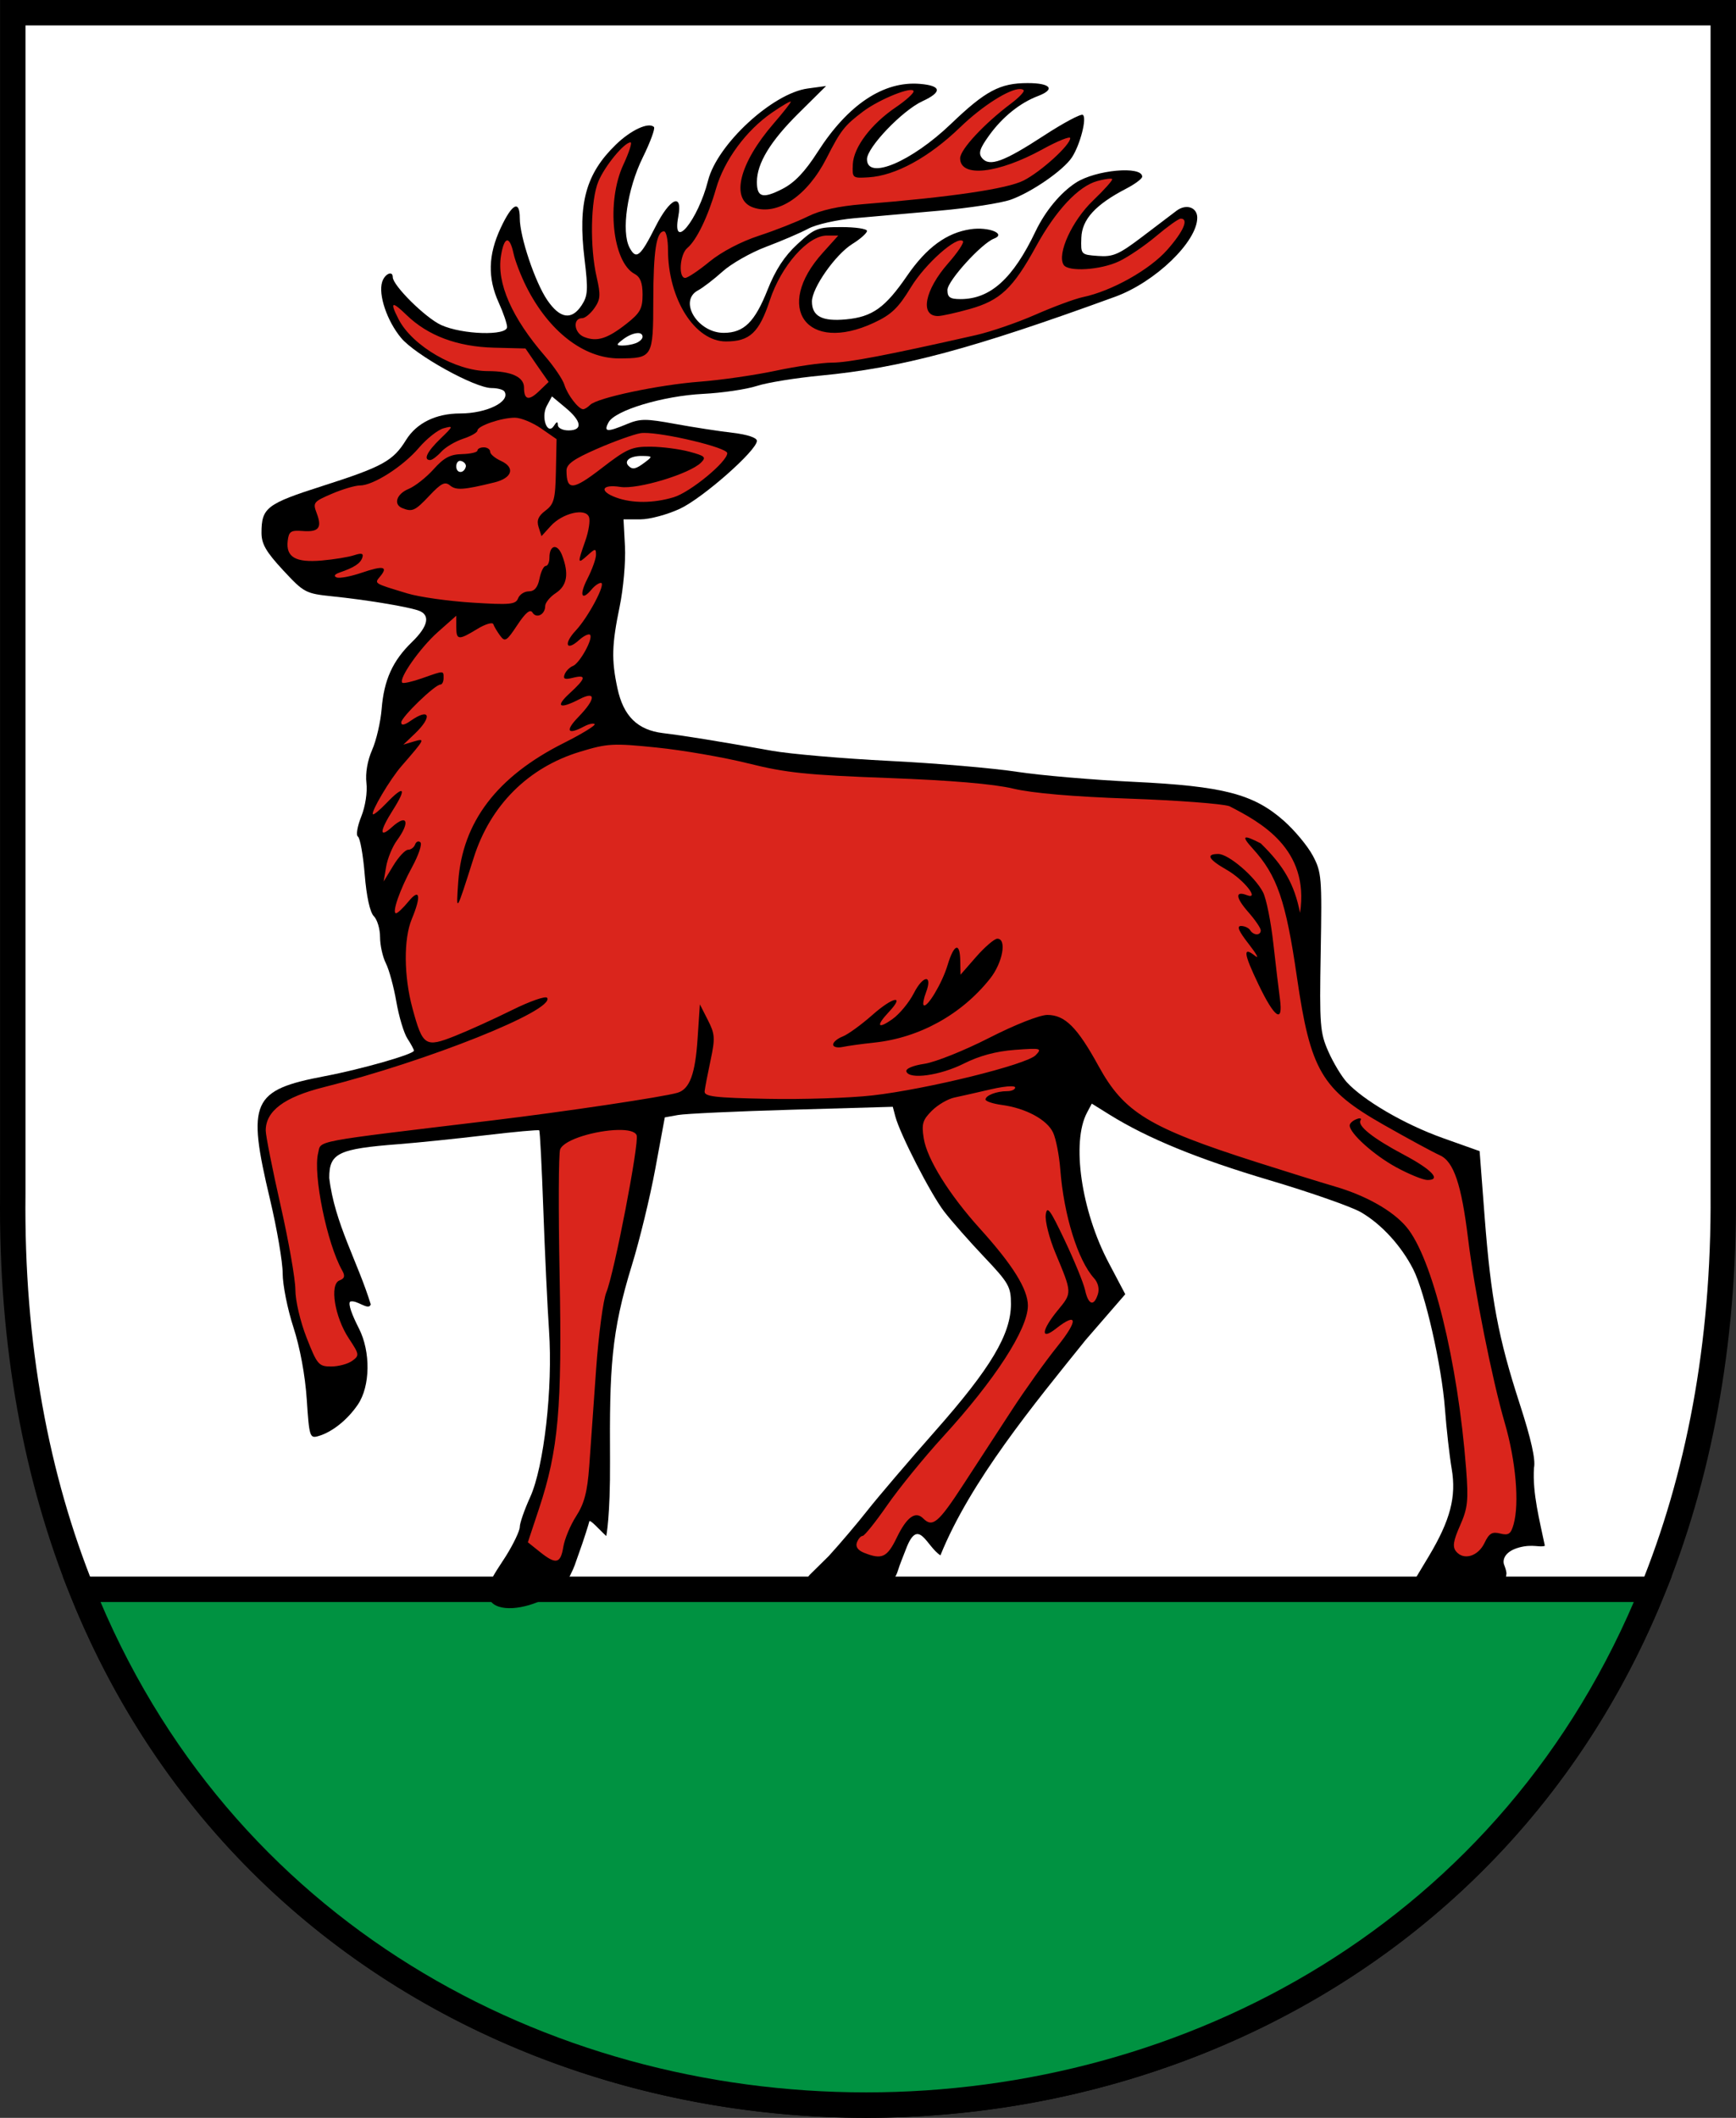
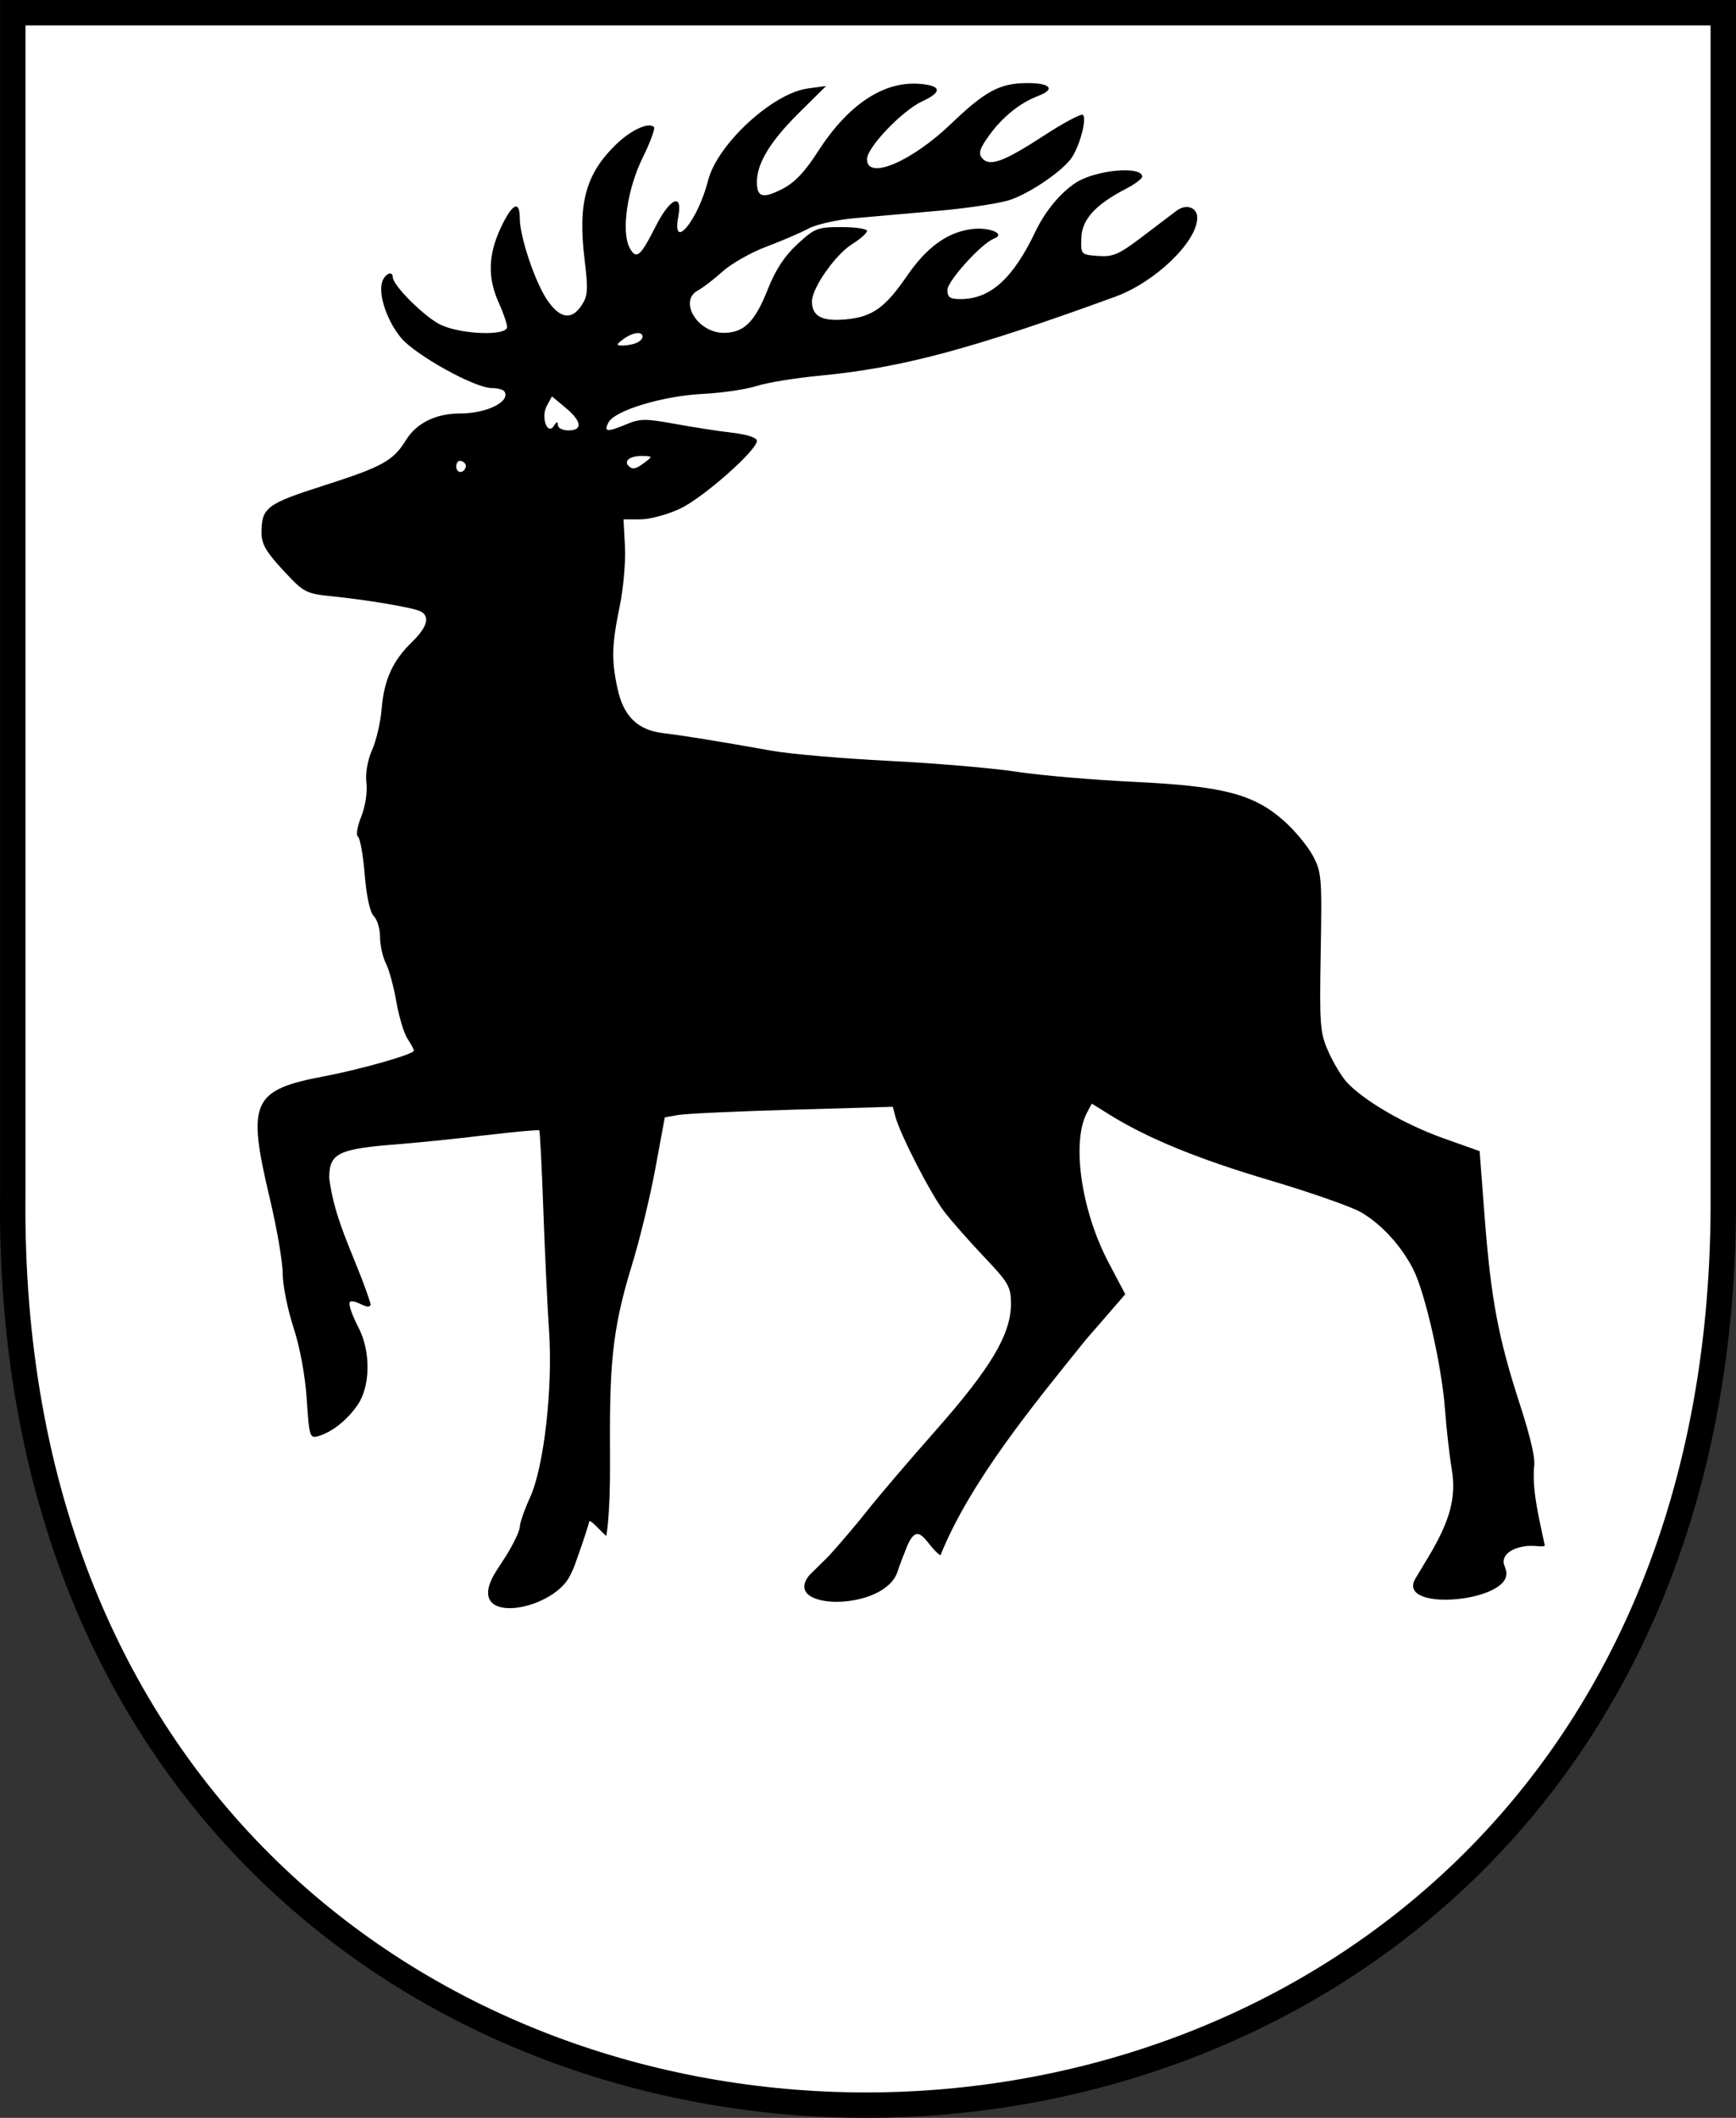
<svg xmlns="http://www.w3.org/2000/svg" version="1.0" width="410" height="500" id="svg2">
  <rect width="100%" height="100%" fill="#333333" stroke="none" />
  <defs id="defs5" />
  <g id="g3135">
    <path d="M 3.019,3 L 406.993,3 L 406.993,281.835 C 409.02,568.722 -0.235,568.722 3.019,281.835 L 3.019,3 z" id="rect3072" style="fill:#ffffff;fill-opacity:1;fill-rule:evenodd;stroke:#000000;stroke-width:5.999;stroke-linecap:round;stroke-linejoin:miter;marker:none;marker-start:none;marker-mid:none;marker-end:none;stroke-miterlimit:4;stroke-dasharray:none;stroke-dashoffset:0;stroke-opacity:1;visibility:visible;display:inline;overflow:visible;enable-background:accumulate" />
-     <path d="M 19.261,375.216 C 84.178,537.576 324.755,537.576 390.366,375.216 L 19.261,375.216 z" id="path3077" style="fill:#009241;fill-opacity:1;fill-rule:evenodd;stroke:#000000;stroke-width:5.999;stroke-linecap:butt;stroke-linejoin:miter;stroke-miterlimit:4;stroke-dasharray:none;stroke-opacity:1" />
  </g>
  <g transform="translate(-0.24,0.615)" id="g3131">
    <path d="M 151.812,107.031 C 154.395,107.062 154.425,107.122 152.562,108.531 C 150.421,110.151 149.643,110.331 148.688,109.375 C 147.508,108.195 149.097,106.999 151.812,107.031 z M 150.781,78.031 C 150.909,78.025 151.014,78.019 151.125,78.031 C 151.66,78.092 152,78.394 152,78.906 C 152,79.397 151.276,80.072 150.406,80.406 C 149.536,80.74 148.074,80.986 147.156,80.969 C 145.717,80.941 145.763,80.735 147.438,79.469 C 148.623,78.572 149.89,78.076 150.781,78.031 z M 130.594,92.969 L 133.781,95.625 C 137.643,98.824 137.939,101 134.5,101 C 133.125,101 132.008,100.438 132,99.75 C 131.989,98.849 131.726,98.877 131.094,99.875 C 129.542,102.325 127.921,97.935 129.375,95.219 L 130.594,92.969 z M 242.938,19 C 236.408,19 232.987,20.821 224.844,28.625 C 215.477,37.602 205,42.015 205,36.969 C 205,34.19 213.341,25.472 218.094,23.281 C 222.826,21.1 222.6,19.613 217.5,19.188 C 208.936,18.473 200.523,24.067 193.375,35.219 C 190.317,39.99 187.887,42.527 185,44 C 180.381,46.356 179,45.979 179,42.344 C 179,37.946 182.188,32.713 188.875,26.094 L 195.344,19.688 L 191,20.281 C 182.707,21.394 169.634,33.455 167.469,42 C 165.077,51.439 158.849,58.969 160.438,50.5 C 161.516,44.75 158.47,46.126 155.031,52.938 C 151.474,59.984 150.497,60.789 148.938,57.875 C 146.91,54.086 148.369,44.034 152.031,36.594 C 153.831,32.938 155.018,29.705 154.688,29.375 C 153.448,28.136 149.242,30.079 145.688,33.531 C 138.606,40.409 136.692,47.365 138.281,60.469 C 139.17,67.8 139.079,69.219 137.625,71.438 C 135.26,75.047 132.509,74.653 129.5,70.25 C 126.608,66.017 123,55.273 123,50.906 C 123,46.491 121.18,47.427 118.469,53.25 C 115.517,59.59 115.385,65.012 118.031,70.844 C 119.119,73.241 120,75.829 120,76.594 C 120,78.708 109.443,78.399 104.438,76.125 C 100.739,74.445 93,66.783 93,64.812 C 93,63.183 91.105,64.033 90.5,65.938 C 89.546,68.943 91.626,75.116 94.938,79.125 C 98.295,83.189 112.379,91 116.344,91 C 117.74,91 119.104,91.374 119.375,91.812 C 120.854,94.206 115.203,97 108.906,97 C 103.201,97 98.618,99.248 96.125,103.281 C 93.086,108.199 90.605,109.574 76.469,114.094 C 63.212,118.332 62,119.248 62,125.188 C 62,127.802 63.085,129.685 67.094,134 C 72.044,139.329 72.384,139.518 78.844,140.188 C 86.56,140.987 95.882,142.509 98.906,143.469 C 101.976,144.443 101.469,147.152 97.531,150.969 C 92.981,155.379 90.933,159.883 90.375,166.75 C 90.124,169.84 89.113,174.201 88.125,176.438 C 87.019,178.942 86.51,181.942 86.781,184.25 C 87.036,186.419 86.525,189.75 85.562,192.156 C 84.63,194.486 84.274,196.574 84.781,196.906 C 85.279,197.232 86,201.249 86.375,205.844 C 86.801,211.062 87.614,214.77 88.531,215.688 C 89.339,216.495 90,218.712 90,220.625 C 90,222.538 90.621,225.327 91.375,226.812 C 92.129,228.298 93.237,232.363 93.844,235.875 C 94.451,239.387 95.629,243.313 96.469,244.594 C 97.308,245.875 98,247.165 98,247.438 C 98,248.267 85.584,251.815 77.031,253.438 C 59.669,256.731 58.499,259.346 64,282.5 C 65.65,289.445 67,297.337 67,300.031 C 67,302.725 68.136,308.435 69.531,312.719 C 71.092,317.51 72.311,324.078 72.688,329.781 C 73.269,338.599 73.407,339.011 75.406,338.438 C 78.681,337.498 82.288,334.617 84.75,331 C 87.703,326.662 87.816,318.519 85,313 C 83.367,309.8 82.42,307.26 82.927,306.689 C 84.475,306.135 87.316,308.972 87.796,307.337 C 84.784,297.404 79.247,288.169 78,277.469 C 78,271.621 80.085,270.608 94.5,269.5 C 98.9,269.162 108.061,268.216 114.875,267.406 C 121.689,266.596 127.422,266.078 127.594,266.25 C 127.766,266.422 128.199,274.875 128.562,285.031 C 128.926,295.187 129.531,308 129.906,313.5 C 130.832,327.08 128.718,345.676 125.438,352.875 C 124.092,355.829 123,358.976 123,359.875 C 123,360.774 121.537,363.849 119.75,366.719 L 117.563,370.095 C 108.831,383.575 130.574,380.027 134.858,371.396 C 136.117,368.861 135.9,369.009 137,366 C 138.1,362.991 139.401,358.792 139.401,358.647 C 139.401,357.775 141.917,360.661 143.426,362.026 C 143.426,362.026 144.39,357.388 144.312,344.281 C 144.184,322.459 144.547,314.043 149.5,298 C 151.283,292.225 153.765,282.029 155,275.344 L 157.25,263.188 L 160.375,262.625 C 162.096,262.313 174.221,261.752 187.312,261.375 L 211.094,260.688 L 211.688,262.938 C 212.782,267.124 220.048,281.284 223.219,285.406 C 224.951,287.658 229.216,292.497 232.688,296.156 C 238.489,302.271 239,303.171 239,307.25 C 239,314.4 234.211,322.414 221.125,337.219 C 214.666,344.526 207.466,352.982 205.094,356 C 202.722,359.018 198.614,363.856 195.969,366.75 L 191.438,371.219 C 184.431,379.676 209.352,379.976 212.281,370.25 C 212.74,368.725 213.628,366.647 214.177,365.183 C 217.14,357.284 219.005,364.452 222.346,366.584 C 229.401,349.104 244.459,330.863 256.656,315.719 L 266,304.938 L 262.094,297.531 C 255.603,285.281 253.247,269.017 256.969,262.062 L 258.094,259.938 L 262.312,262.562 C 271.284,268.142 283.201,273.018 300,278 C 309.625,280.854 319.363,284.263 321.625,285.562 C 326.462,288.341 331.171,293.486 334,299.031 C 336.801,304.521 340.738,321.788 341.5,332 C 341.849,336.675 342.566,343.053 343.094,346.156 C 344.217,352.758 342.787,358.248 337.719,366.75 L 334.562,372 C 329.832,379.869 355.643,377.757 356,371.094 C 356.136,370.631 355.762,369.547 355.469,368.781 C 355.09,367.795 355.426,365.708 359.039,364.724 C 362.232,363.855 363.996,364.81 365.098,364.324 C 363.901,358.505 362.128,351.917 362.531,345.906 C 362.947,344.013 361.855,339.127 359.156,330.812 C 354.1,315.233 352.365,306.08 350.875,286.688 L 349.688,271.156 L 340.906,268.031 C 331.92,264.817 322.241,259.167 318.312,254.875 C 317.102,253.552 315.139,250.303 313.969,247.656 C 311.999,243.202 311.851,241.473 312.156,224.188 C 312.469,206.5 312.373,205.285 310.281,201.375 C 309.067,199.104 305.985,195.395 303.406,193.125 C 296.266,186.84 289.139,184.982 268,183.969 C 258.375,183.507 245.95,182.449 240.375,181.594 C 234.8,180.738 221.3,179.577 210.375,179.031 C 199.45,178.485 186.9,177.409 182.5,176.625 C 169.699,174.343 161.843,173.07 156.844,172.469 C 150.806,171.742 147.477,168.471 146.062,161.875 C 144.619,155.142 144.73,151.573 146.594,142.562 C 147.464,138.352 148.027,131.987 147.844,128.438 L 147.5,122 L 151.5,122 C 153.7,121.996 157.884,120.863 160.812,119.5 C 166.208,116.988 179,105.72 179,103.469 C 179,102.72 176.759,101.972 173.25,101.562 C 170.088,101.193 163.981,100.257 159.688,99.469 C 152.832,98.21 151.444,98.192 148.312,99.5 C 143.596,101.471 142.733,101.403 143.969,99.094 C 145.484,96.263 156.781,92.855 166.312,92.375 C 170.817,92.148 176.525,91.304 179,90.5 C 181.475,89.696 188.225,88.611 194,88.062 C 213.099,86.248 229.743,81.791 263.625,69.438 C 273.079,65.991 283,56.444 283,50.781 C 283,48.329 280.397,47.437 278.125,49.125 C 277.117,49.874 273.449,52.673 269.969,55.312 C 264.463,59.487 263.106,60.073 259.562,59.812 C 255.506,59.515 255.492,59.486 255.625,55.531 C 255.772,51.17 258.96,47.688 266.25,43.906 C 268.312,42.836 270,41.568 270,41.094 C 270,38.476 258.988,39.482 254.312,42.531 C 250.67,44.907 247.086,49.238 244.812,54 C 239.473,65.185 234.134,70 227.094,70 C 224.593,70 224,69.573 224,67.844 C 224,65.713 232.056,56.836 235,55.719 C 237.979,54.588 233.758,52.884 229.5,53.5 C 223.843,54.318 219.079,57.795 214.469,64.5 C 209.309,72.005 206.315,74.183 200.094,74.781 C 194.422,75.326 192,74.068 192,70.562 C 192,67.361 197.573,59.435 201.562,56.969 C 203.45,55.802 205,54.411 205,53.906 C 205,53.401 202.281,53 198.969,53 C 193.321,53 192.679,53.236 188.562,57.031 C 185.498,59.856 183.386,63.102 181.531,67.781 C 178.511,75.402 175.951,77.937 171.219,77.969 C 165.01,78.011 160.394,70.453 165.094,67.938 C 166.242,67.323 168.836,65.342 170.875,63.5 C 172.914,61.658 177.544,59.016 181.156,57.656 C 184.769,56.296 189.263,54.375 191.125,53.375 C 192.993,52.371 197.862,51.271 202,50.906 C 206.125,50.542 215.178,49.74 222.125,49.125 C 229.072,48.51 236.646,47.34 238.938,46.531 C 243.852,44.797 251.411,39.576 253.406,36.531 C 255.371,33.533 256.997,27.135 255.969,26.5 C 255.5,26.21 251.379,28.409 246.781,31.406 C 237.306,37.582 233.93,38.818 232.188,36.719 C 231.256,35.597 231.599,34.466 233.906,31.281 C 237.032,26.967 241.152,23.668 245.375,22.062 C 249.58,20.464 248.411,19 242.938,19 z M 108.781,108.188 C 108.847,108.174 108.929,108.183 109,108.188 C 109.081,108.192 109.164,108.221 109.25,108.25 C 109.938,108.479 110.388,109.09 110.25,109.594 C 109.793,111.27 108,111.193 108,109.5 C 108,108.798 108.318,108.28 108.781,108.188 z" id="path3097" style="fill:#000000;fill-opacity:1;fill-rule:evenodd;stroke:none;stroke-width:0.4;stroke-linecap:round;stroke-linejoin:miter;marker:none;marker-start:none;marker-mid:none;marker-end:none;stroke-miterlimit:4;stroke-dashoffset:0;stroke-opacity:1;visibility:visible;display:inline;overflow:visible;enable-background:accumulate" />
-     <path d="M 287.969,201 C 284.945,201 285.614,202.263 289.969,204.75 C 293.991,207.047 297.879,211.932 294.719,210.719 C 291.905,209.639 292.035,211.275 295.031,214.688 C 296.669,216.552 298,218.5 298,219.031 C 298,220.297 296.289,220.277 295.5,219 C 295.16,218.45 294.183,218 293.344,218 C 292.258,218 292.796,219.224 295.156,222.25 C 296.979,224.588 297.684,225.86 296.719,225.094 C 293.73,222.723 293.895,224.355 297.469,231.812 C 301.274,239.753 303.321,241.136 302.531,235.25 C 302.255,233.188 301.543,227.277 300.969,222.125 C 300.395,216.973 299.309,211.535 298.531,210.031 C 296.613,206.322 290.384,201 287.969,201 z M 235.781,221 C 235.109,221 232.867,222.912 230.812,225.25 L 227.094,229.5 L 227.031,226.25 C 226.972,221.72 225.543,222.196 224.031,227.25 C 222.766,231.479 219.174,237.486 218.375,236.688 C 218.145,236.457 218.393,235.119 218.938,233.688 C 220.569,229.395 218.273,229.541 216.062,233.875 C 214.954,236.048 212.694,238.785 211.031,239.969 C 207.505,242.48 207.041,241.628 210.156,238.312 C 214.066,234.151 211.187,234.667 206.281,239 C 203.645,241.329 200.488,243.618 199.25,244.094 C 198.012,244.569 197,245.426 197,246 C 197,246.574 198.012,246.823 199.25,246.562 C 200.488,246.302 203.849,245.833 206.719,245.531 C 217.341,244.416 227.319,238.923 234.062,230.438 C 237.056,226.671 238.087,221 235.781,221 z M 321.125,263.438 C 320.967,263.47 320.776,263.543 320.562,263.625 C 319.709,263.953 319,264.611 319,265.094 C 319,266.957 324.746,272.112 330,274.969 C 333.025,276.614 336.335,277.959 337.344,277.969 C 340.747,278.002 338.414,275.521 331.781,272 C 324.462,268.114 320.762,265.171 321.562,263.875 C 321.708,263.64 321.686,263.485 321.5,263.438 C 321.407,263.414 321.283,263.405 321.125,263.438 z M 93.344,71.406 C 93.756,71.469 94.704,72.254 96.25,73.75 C 101.313,78.649 108.233,81.239 116.875,81.469 L 124.344,81.656 L 127.062,85.625 L 129.812,89.562 L 127.531,91.75 C 125.118,94.073 124,93.804 124,90.875 C 124,88.38 120.976,87 115.469,87 C 107.871,87 97.685,81.115 94.406,74.812 C 93.181,72.457 92.814,71.326 93.344,71.406 z M 241.188,20.406 C 241.542,20.419 241.819,20.501 242,20.688 C 242.275,20.971 240.925,22.399 239,23.844 C 232.689,28.58 227,34.689 227,36.75 C 227,41.383 235.951,40.406 246.469,34.625 C 250.068,32.646 253,31.479 253,32 C 253,33.645 246.112,39.902 242,42 C 238.149,43.965 224.871,45.925 204,47.594 C 198.314,48.048 194.01,49.002 191,50.5 C 188.525,51.731 183.35,53.776 179.5,55.031 C 175.285,56.406 170.63,58.84 167.812,61.156 C 165.239,63.271 162.651,65 162.062,65 C 160.403,65 160.798,59.402 162.562,57.938 C 164.733,56.136 167.435,50.572 169.344,43.938 C 171.28,37.208 176.46,30.177 182.531,26 C 184.996,24.304 187,23.138 187,23.406 C 187,23.674 185.183,25.973 182.969,28.531 C 174.759,38.016 172.705,46.481 178.125,48.375 C 183.871,50.382 190.897,45.658 195.438,36.75 C 198.801,30.152 199.66,29.037 204.062,25.719 C 208.002,22.75 216,19.568 216,20.969 C 216,21.458 214.131,23.139 211.844,24.688 C 205.986,28.655 201.847,34.127 201.656,38.156 C 201.5,41.448 201.569,41.481 205.375,41.25 C 211.719,40.866 219.612,36.57 227,29.438 C 232.338,24.284 238.708,20.317 241.188,20.406 z M 149.156,33 C 149.578,33 148.813,35.362 147.469,38.25 C 143.393,47.005 144.858,61.244 150.125,64.062 C 151.469,64.782 152,66.163 152,68.938 C 152,72.231 151.432,73.277 148.25,75.781 C 143.686,79.372 141.237,80.148 138.188,78.938 C 135.781,77.982 135.436,74.5 137.75,74.5 C 138.419,74.5 139.711,73.43 140.625,72.125 C 142.047,70.094 142.134,69.05 141.156,64.812 C 139.524,57.742 139.722,46.624 141.562,42.219 C 143.096,38.547 147.668,33 149.156,33 z M 262.5,41.562 C 262.706,41.561 262.85,41.609 262.906,41.656 C 263.133,41.846 261.104,44.133 258.375,46.75 C 253.439,51.483 249.836,59.316 251.438,61.906 C 252.493,63.613 260.116,63.152 264.5,61.094 C 266.7,60.061 270.671,57.349 273.344,55.094 C 276.016,52.839 278.604,51 279.094,51 C 281.055,51 279.797,53.959 275.938,58.344 C 271.777,63.07 262.816,68.096 256,69.531 C 254.075,69.936 249.015,71.813 244.75,73.688 C 240.485,75.562 234.185,77.722 230.75,78.5 C 209.9,83.221 200.582,85 196.75,85 C 194.367,85 188.393,85.858 183.469,86.906 C 178.544,87.955 170.45,89.122 165.5,89.5 C 155.758,90.243 141.293,93.301 139.625,94.969 C 139.056,95.538 138.323,96 137.969,96 C 136.871,96 134.261,92.611 133.531,90.219 C 133.149,88.966 131.085,85.918 128.938,83.438 C 121.091,74.371 117.511,66.189 118.562,59.75 C 119.316,55.137 120.595,54.921 121.531,59.25 C 121.918,61.038 123.286,64.56 124.562,67.094 C 129.862,77.613 138.134,84.025 146.438,84 C 154.382,83.976 154.509,83.777 154.531,70.281 C 154.551,58.616 155.257,54 157.062,54 C 157.575,54 158,55.937 158,58.312 C 158,69.963 164.338,80 171.688,80 C 177.324,80 179.53,77.915 182.062,70.25 C 184.743,62.134 191.04,55 195.5,55 L 198.219,55 L 194.562,59.062 C 182.829,72.05 190.803,82.961 206.625,75.594 C 210.777,73.661 212.401,72.094 215.344,67.25 C 218.732,61.672 226.302,54.958 227.656,56.312 C 227.989,56.645 226.42,58.995 224.188,61.531 C 218.627,67.848 217.427,74 221.75,74 C 222.644,74 226.009,73.253 229.25,72.344 C 236.434,70.328 239.468,67.503 244.906,57.594 C 249.588,49.063 254.922,43.339 259.406,42.125 C 260.677,41.781 261.883,41.566 262.5,41.562 z M 121.844,98 C 123.245,98 126.027,99.142 128.031,100.531 L 131.688,103.062 L 131.531,110.625 C 131.398,117.273 131.086,118.411 129.062,119.938 C 127.371,121.213 126.939,122.243 127.438,123.812 L 128.125,125.969 L 130.312,123.562 C 133.077,120.519 138.502,119.244 139.344,121.438 C 139.668,122.281 139.273,124.815 138.469,127.094 C 136.584,132.437 136.61,132.663 139,130.5 C 140.835,128.84 141,128.82 141,130.375 C 141,131.307 140.08,133.853 138.969,136.031 C 136.972,139.944 137.587,141.408 140,138.5 C 140.685,137.675 141.662,137 142.156,137 C 143.466,137 139.217,145.051 136.219,148.25 C 133.29,151.376 133.945,153.264 137,150.5 C 138.107,149.498 139.282,148.938 139.594,149.25 C 140.417,150.073 137.147,156.005 135.531,156.625 C 134.778,156.914 133.897,157.804 133.594,158.594 C 133.173,159.691 133.64,159.881 135.531,159.406 C 138.843,158.575 138.646,159.532 134.781,163.062 C 131.287,166.254 132.355,166.903 137.062,164.469 C 141.093,162.385 140.971,164.397 136.812,168.688 C 133.644,171.956 134.267,172.988 138.156,170.906 C 139.267,170.312 140.403,170.059 140.688,170.344 C 140.972,170.629 137.65,172.663 133.312,174.844 C 117.61,182.739 109.461,193.446 108.469,207.5 C 107.933,215.085 107.926,215.113 112.125,201.875 C 116.046,189.511 124.997,180.578 137.188,176.875 C 143.758,174.879 145.01,174.82 155.375,175.875 C 161.496,176.498 171.225,178.183 177,179.625 C 185.924,181.853 190.877,182.357 210,183.062 C 224.833,183.61 234.885,184.465 239.5,185.562 C 244.05,186.645 253.674,187.475 267,187.938 C 278.275,188.329 288.898,189.138 290.594,189.719 C 297.972,193.512 309.561,199.767 307.277,214.909 C 305.945,208.149 303.454,203.826 298,198.5 C 293.788,196.322 293.296,196.645 296.125,199.75 C 301.854,206.04 303.926,212.036 306.531,230 C 309.738,252.115 312.342,256.589 326.969,264.906 C 332.754,268.196 338.757,271.45 340.281,272.125 C 343.569,273.581 345.394,278.958 346.969,291.875 C 348.445,303.985 352.65,325.107 355.625,335.312 C 358.245,344.303 359.11,354.274 357.719,359.25 C 357.078,361.543 356.54,361.934 354.562,361.438 C 352.64,360.955 351.937,361.369 350.844,363.656 C 349.335,366.813 345.947,367.845 344.156,365.688 C 343.248,364.593 343.438,363.235 345.062,359.562 C 346.878,355.457 347.084,353.692 346.5,346.156 C 344.529,320.698 338.506,296.312 332.406,289.062 C 329.158,285.203 322.837,281.64 315.5,279.5 C 312.2,278.537 303.875,275.946 297,273.75 C 271.612,265.641 265.72,262.064 259.688,251.062 C 254.672,241.916 251.753,239 247.594,239 C 245.808,239 239.978,241.291 233.875,244.406 C 228.037,247.386 221.167,250.145 218.594,250.531 C 215.778,250.953 214.071,251.695 214.312,252.375 C 215.001,254.317 222.269,253.301 227.906,250.469 C 231.519,248.653 235.487,247.578 239.906,247.25 C 246.14,246.788 246.401,246.866 244.844,248.5 C 242.719,250.729 219.186,256.535 206.312,258 C 200.917,258.614 189.75,258.979 181.5,258.812 C 168.878,258.558 166.518,258.262 166.656,257 C 166.747,256.175 167.382,252.888 168.062,249.688 C 169.173,244.464 169.098,243.491 167.406,240.188 L 165.531,236.5 L 165,244.5 C 164.45,252.939 163.137,256.513 160.25,257.375 C 156.942,258.362 133.484,261.866 116.5,263.906 C 73.19,269.11 76.142,268.568 75.375,271.625 C 74.123,276.612 77.481,293.035 81.031,299.281 C 81.799,300.632 81.654,301.209 80.406,301.688 C 78.036,302.597 79.286,310.33 82.625,315.375 C 85.119,319.144 85.171,319.389 83.438,320.656 C 82.438,321.387 80.202,322 78.469,322 C 75.506,322 75.156,321.589 72.656,315.219 C 71.161,311.407 70,306.466 70,303.906 C 70,301.403 68.421,292.421 66.5,283.938 C 64.579,275.454 63.004,267.508 63,266.312 C 62.984,261.678 67.379,258.397 76.688,256.062 C 101.258,249.9 131.281,237.901 129.469,234.969 C 129.149,234.451 125.422,235.744 121.188,237.844 C 116.953,239.944 110.888,242.697 107.688,243.969 C 100.68,246.753 100.076,246.367 97.656,237.438 C 95.607,229.876 95.535,221.048 97.5,216.344 C 99.785,210.875 99.405,208.931 96.688,212.25 C 95.449,213.762 94.135,215 93.781,215 C 92.72,215 94.675,209.394 97.594,204.031 C 99.101,201.263 99.97,198.66 99.531,198.25 C 99.092,197.84 98.527,198.062 98.281,198.75 C 98.036,199.438 97.296,200 96.625,200 C 95.954,200 94.374,201.688 93.125,203.75 L 90.844,207.5 L 91.438,204 C 91.761,202.075 92.908,199.271 94,197.781 C 97.189,193.431 96.416,191.395 92.812,194.656 C 89.762,197.417 89.858,195.642 93,190.688 C 96.383,185.354 95.708,184.608 91.5,189 C 89.925,190.644 88.503,191.815 88.312,191.625 C 87.775,191.087 92.357,183.359 95.062,180.25 C 100.642,173.838 100.758,173.619 98,174.438 L 95.5,175.188 L 98.25,172.562 C 102.458,168.529 101.727,166.405 97.219,169.562 C 95.738,170.6 95,170.718 95,169.938 C 95,168.699 102.969,161 104.25,161 C 104.663,161 105,160.325 105,159.5 C 105,157.667 105.196,157.656 99.969,159.5 C 97.614,160.331 95.495,160.807 95.25,160.562 C 94.327,159.639 99.434,152.355 103.625,148.625 L 108,144.75 L 108,147.375 C 108,150.55 108.514,150.591 112.969,147.875 C 114.873,146.714 116.572,146.215 116.75,146.75 C 116.928,147.285 117.646,148.483 118.344,149.438 C 119.493,151.009 119.87,150.801 122.406,146.969 C 124.357,144.02 125.455,143.118 126,144 C 126.939,145.519 129,144.464 129,142.469 C 129,141.689 130.125,140.307 131.5,139.406 C 134.185,137.647 134.654,134.851 133,130.5 C 131.905,127.621 130,127.982 130,131.062 C 130,132.13 129.606,133 129.125,133 C 128.644,133 127.986,134.35 127.656,136 C 127.24,138.082 126.456,139 125.125,139 C 124.07,139 122.942,139.749 122.594,140.656 C 122.039,142.102 120.674,142.224 111.719,141.656 C 106.096,141.3 99.25,140.331 96.5,139.5 C 88.408,137.055 88.612,137.179 90.031,135.469 C 91.981,133.119 90.749,132.869 85.688,134.594 C 83.128,135.466 80.477,135.978 79.781,135.719 C 78.974,135.418 79.225,134.97 80.5,134.531 C 83.907,133.358 85.352,132.413 85.812,131.031 C 86.144,130.038 85.655,129.882 83.875,130.469 C 82.564,130.901 79.125,131.466 76.219,131.719 C 70.074,132.253 67.742,130.929 68.188,127.094 C 68.448,124.853 68.92,124.537 71.688,124.75 C 75.533,125.046 76.356,124.015 75.031,120.531 C 74.09,118.056 74.279,117.818 78.594,115.969 C 81.109,114.891 84.106,114 85.25,114 C 88.383,114 95.392,109.533 99.156,105.125 C 100.995,102.972 103.625,100.877 105,100.5 C 107.383,99.847 107.348,99.977 104.25,102.969 C 101.082,106.027 100.137,108 101.844,108 C 102.309,108 103.492,107.111 104.469,106.031 C 105.445,104.952 107.766,103.582 109.625,102.969 C 111.483,102.355 113,101.485 113,101.031 C 113,99.937 118.639,98 121.844,98 z M 152.312,101.594 C 157.073,101.523 172,105.039 172,106.375 C 172,108.415 163.244,115.613 159.344,116.781 C 154.543,118.219 149.583,118.244 145.75,116.844 C 141.635,115.341 142.314,113.644 146.75,114.344 C 150.833,114.988 163.139,111.267 165.812,108.594 C 167.089,107.317 166.75,107.024 163.062,106.031 C 160.747,105.408 156.634,104.865 153.906,104.844 C 149.443,104.809 148.29,105.323 142.312,109.938 C 135.519,115.182 134.065,115.278 134.031,110.5 C 134.02,108.97 135.706,107.765 141.25,105.344 C 145.237,103.602 149.85,101.945 151.5,101.656 C 151.72,101.618 151.995,101.599 152.312,101.594 z M 239,255.844 C 239.622,255.842 240,255.942 240,256.125 C 240,256.614 239.149,257 238.094,257 C 235.605,257 233,258.001 233,258.969 C 233,259.387 234.722,259.965 236.844,260.25 C 242.524,261.012 247.566,263.743 248.969,266.812 C 249.648,268.298 250.402,272.2 250.656,275.5 C 251.485,286.259 254.79,296.919 258.625,301.156 C 259.579,302.21 259.935,303.664 259.531,304.938 C 258.586,307.917 257.278,307.478 256.5,303.938 C 256.13,302.254 253.954,296.966 251.688,292.188 C 248.226,284.889 247.511,283.922 247.219,286.188 C 247.027,287.671 248.05,291.721 249.5,295.188 C 253.479,304.7 253.476,304.584 250.094,308.688 C 246.18,313.435 245.908,315.987 249.625,313.062 C 254.768,309.017 254.948,311.071 249.969,317.25 C 247.199,320.688 242.359,327.452 239.219,332.281 C 236.079,337.11 230.875,345.098 227.656,350.031 C 221.864,358.909 220.482,360.075 218.281,357.875 C 216.453,356.047 214.402,357.51 212.031,362.406 C 209.763,367.093 208.526,367.676 204.281,365.969 C 202.835,365.387 202.243,364.527 202.625,363.531 C 202.95,362.685 203.546,362 203.969,362 C 204.391,362 207.017,358.738 209.781,354.75 C 212.545,350.762 218.471,343.477 222.969,338.562 C 235.211,325.188 243,313.169 243,307.625 C 243,303.761 239.432,298.028 231.719,289.5 C 224.429,281.44 219.187,273.039 218.406,268.156 C 217.856,264.716 218.146,263.792 220.312,261.625 C 221.704,260.233 224.096,258.828 225.656,258.5 C 227.216,258.172 231.088,257.296 234.25,256.562 C 236.227,256.104 237.964,255.847 239,255.844 z M 146.156,266.156 C 148.459,266.107 150.233,266.466 150.594,267.406 C 151.256,269.131 145.288,300.071 143.438,304.5 C 142.705,306.254 141.617,314.393 141.031,322.594 C 140.445,330.794 139.727,341.1 139.406,345.5 C 138.958,351.652 138.222,354.385 136.312,357.344 C 134.947,359.46 133.585,362.722 133.281,364.594 C 132.635,368.577 131.535,368.816 127.719,365.75 L 124.906,363.5 L 127.562,355.5 C 132.131,341.702 133.013,331.685 132.406,300.5 C 132.106,285.1 132.16,271.708 132.531,270.75 C 133.456,268.363 141.091,266.264 146.156,266.156 z M 114.5,105 C 113.675,105 113.002,105.338 113,105.75 C 112.998,106.162 111.357,106.55 109.375,106.594 C 106.572,106.656 105.101,107.425 102.656,110.156 C 100.928,112.088 98.263,114.187 96.75,114.812 C 93.894,115.993 93.077,118.467 95.25,119.344 C 97.615,120.298 98.27,119.996 101.656,116.406 C 104.438,113.457 105.332,113.005 106.531,114 C 107.952,115.179 109.71,115.073 117,113.281 C 121.251,112.237 121.986,109.762 118.531,108.188 C 117.135,107.551 116,106.593 116,106.031 C 116,105.469 115.325,105 114.5,105 z" id="path3093" style="fill:#da251c;fill-opacity:1;fill-rule:evenodd;stroke:none;stroke-width:0.4;stroke-linecap:round;stroke-linejoin:miter;marker:none;marker-start:none;marker-mid:none;marker-end:none;stroke-miterlimit:4;stroke-dashoffset:0;stroke-opacity:1;visibility:visible;display:inline;overflow:visible;enable-background:accumulate" />
  </g>
</svg>